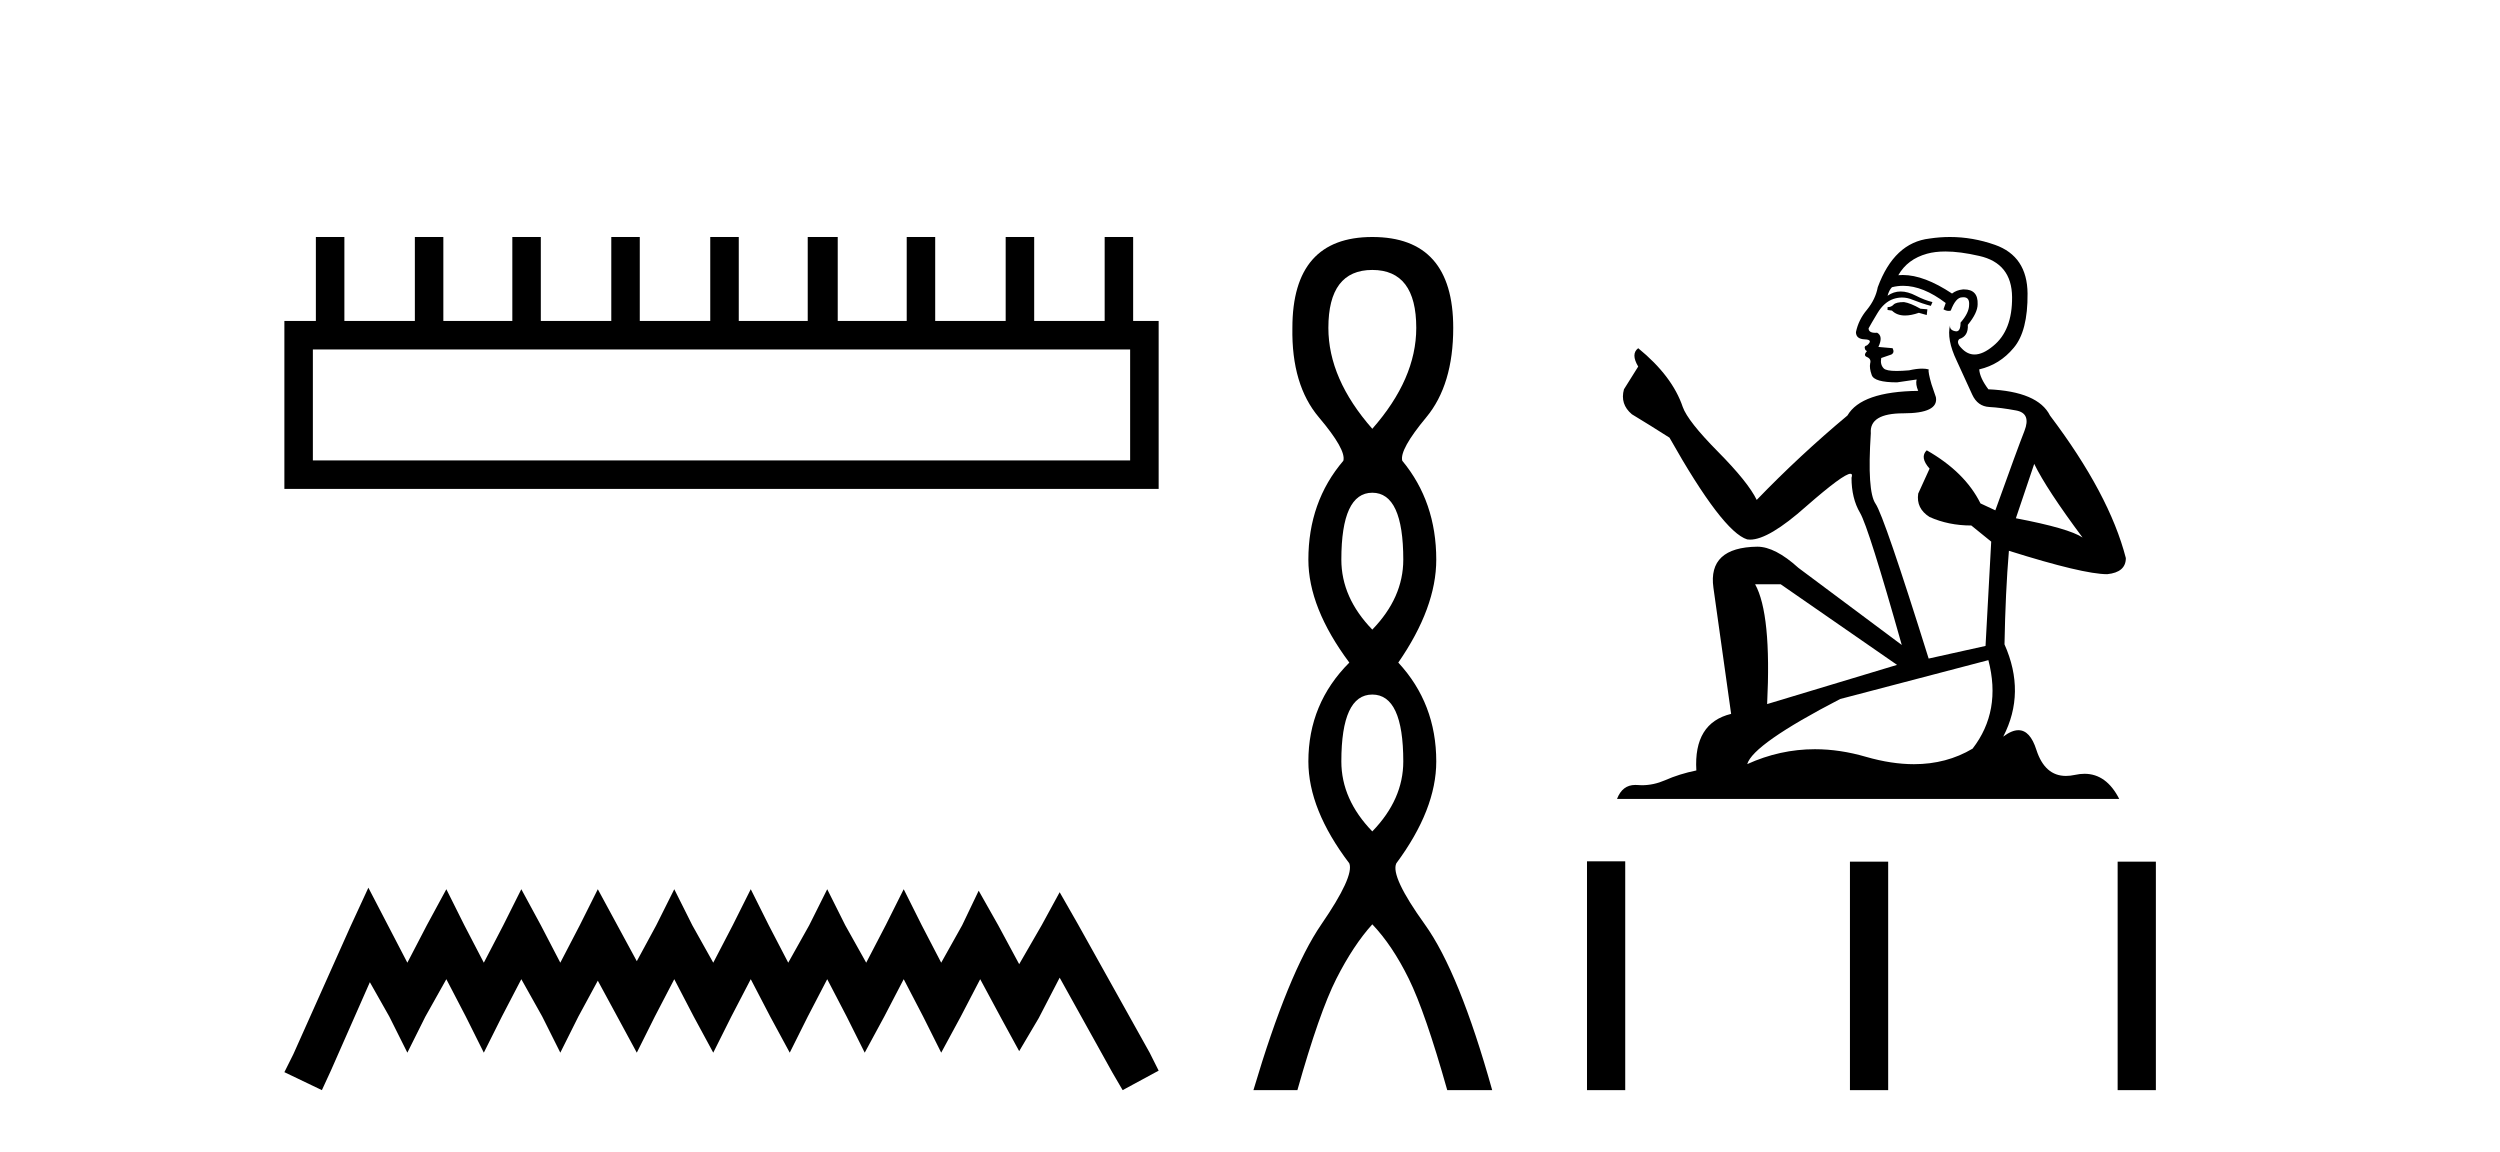
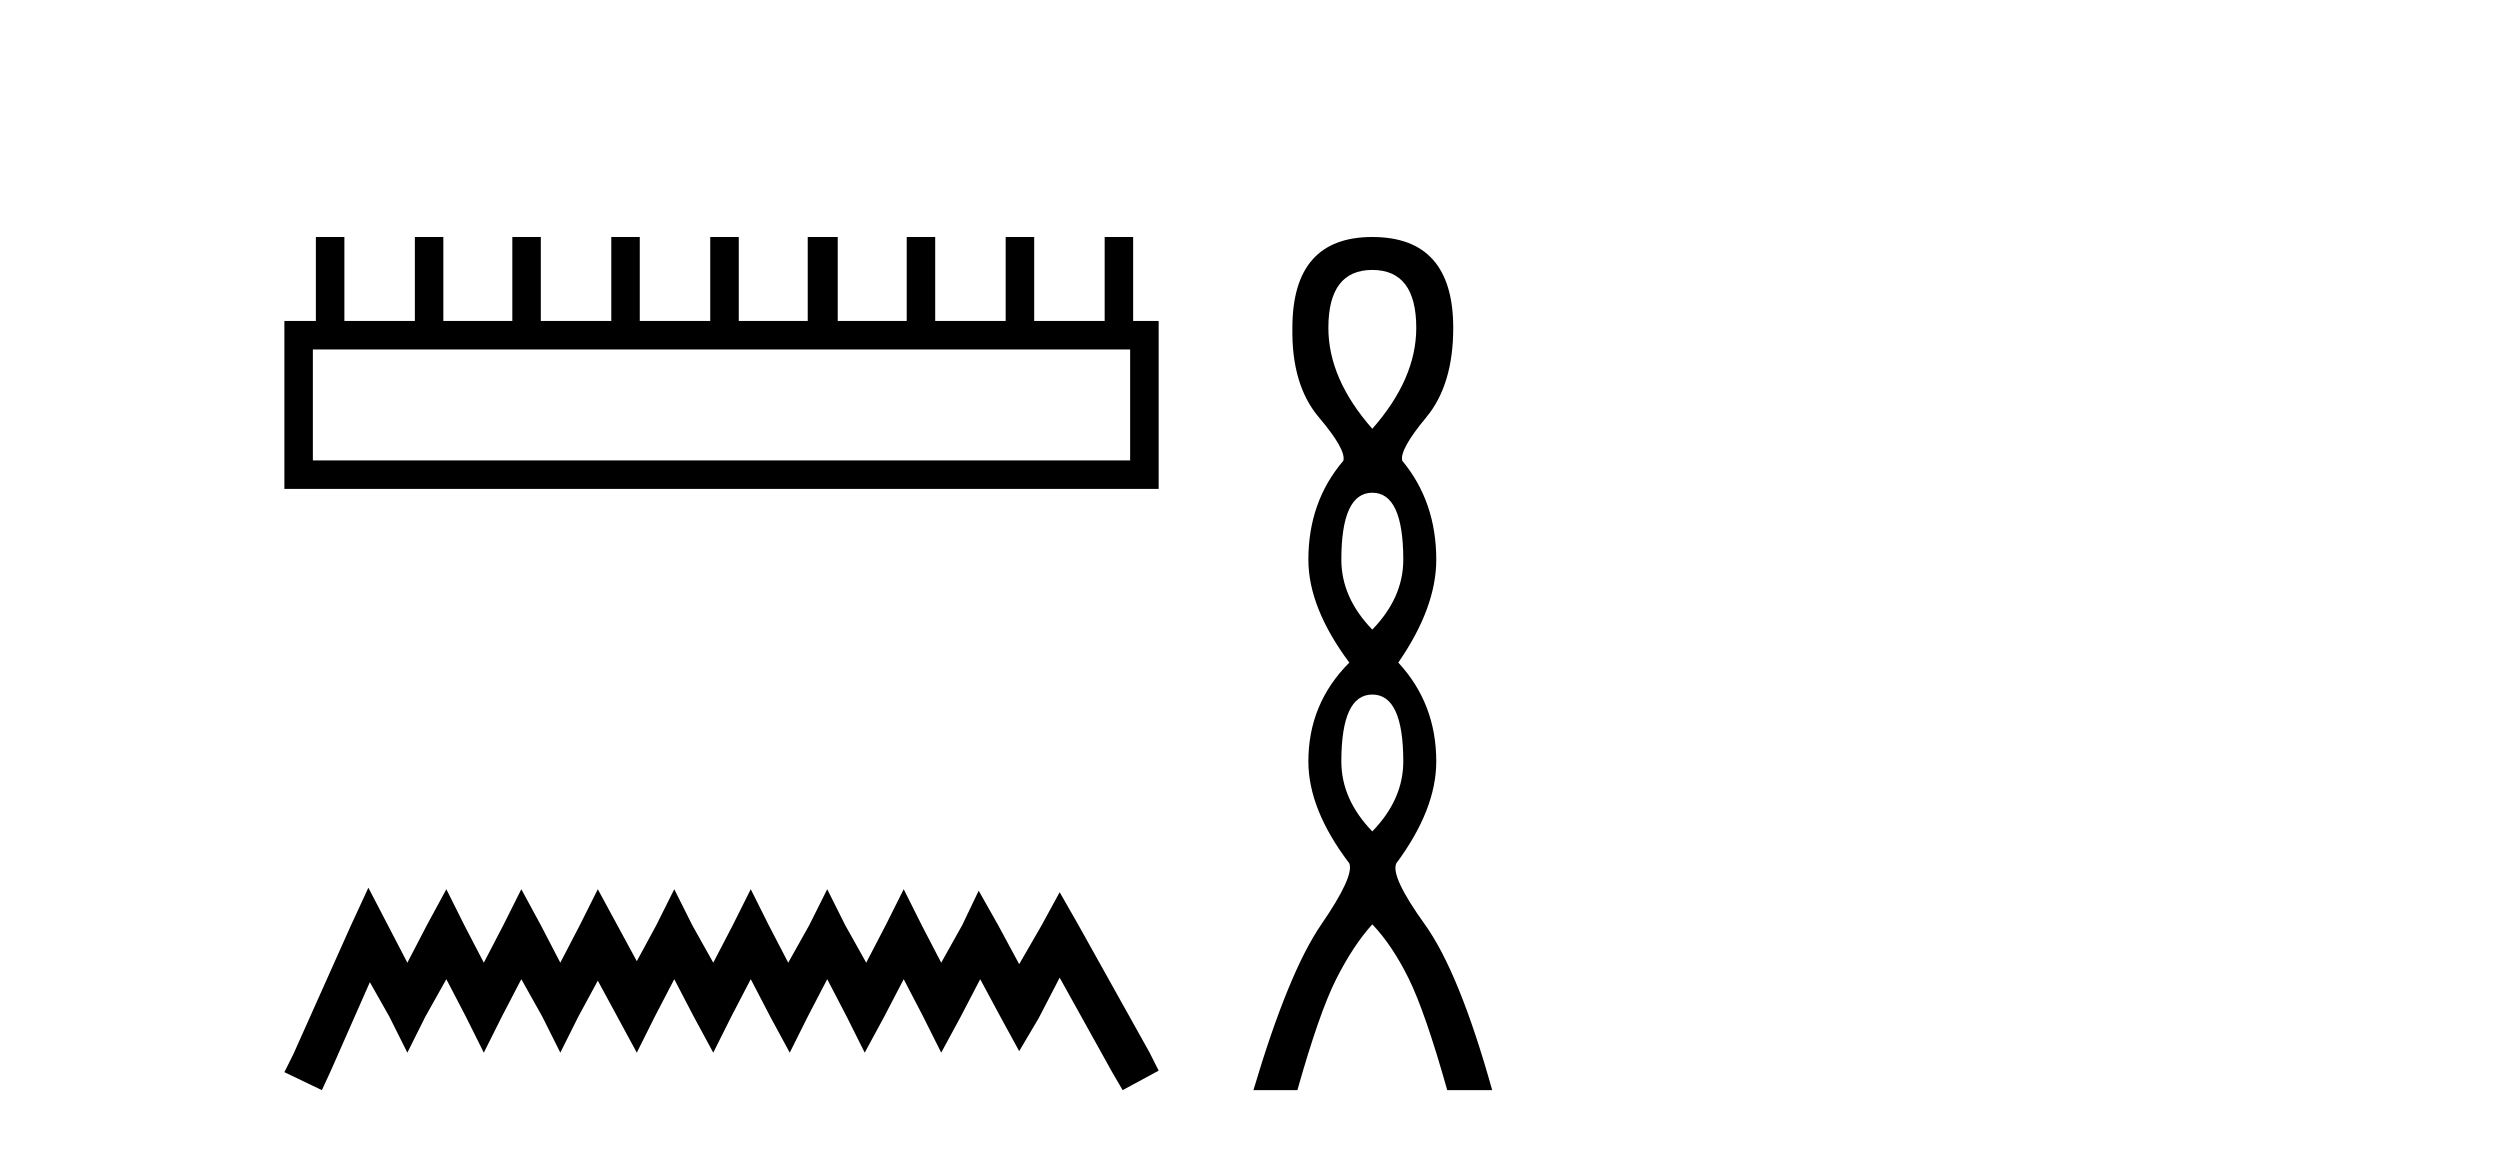
<svg xmlns="http://www.w3.org/2000/svg" width="89.0" height="41.0">
  <path d="M 40.233 12.441 L 40.233 16.391 L 11.138 16.391 L 11.138 12.441 ZM 11.245 8.437 L 11.245 11.426 L 10.124 11.426 L 10.124 17.405 L 41.248 17.405 L 41.248 11.426 L 40.34 11.426 L 40.34 8.437 L 39.326 8.437 L 39.326 11.426 L 36.817 11.426 L 36.817 8.437 L 35.802 8.437 L 35.802 11.426 L 33.293 11.426 L 33.293 8.437 L 32.279 8.437 L 32.279 11.426 L 29.823 11.426 L 29.823 8.437 L 28.755 8.437 L 28.755 11.426 L 26.3 11.426 L 26.3 8.437 L 25.285 8.437 L 25.285 11.426 L 22.776 11.426 L 22.776 8.437 L 21.762 8.437 L 21.762 11.426 L 19.253 11.426 L 19.253 8.437 L 18.239 8.437 L 18.239 11.426 L 15.783 11.426 L 15.783 8.437 L 14.769 8.437 L 14.769 11.426 L 12.26 11.426 L 12.26 8.437 Z" style="fill:#000000;stroke:none" />
  <path d="M 13.114 31.602 L 12.473 32.99 L 10.444 37.528 L 10.124 38.169 L 11.459 38.809 L 11.779 38.115 L 13.167 34.966 L 13.861 36.193 L 14.502 37.475 L 15.142 36.193 L 15.89 34.859 L 16.584 36.193 L 17.224 37.475 L 17.865 36.193 L 18.559 34.859 L 19.306 36.193 L 19.947 37.475 L 20.588 36.193 L 21.282 34.912 L 21.976 36.193 L 22.67 37.475 L 23.31 36.193 L 24.004 34.859 L 24.698 36.193 L 25.392 37.475 L 26.033 36.193 L 26.727 34.859 L 27.421 36.193 L 28.115 37.475 L 28.755 36.193 L 29.449 34.859 L 30.143 36.193 L 30.784 37.475 L 31.478 36.193 L 32.172 34.859 L 32.866 36.193 L 33.507 37.475 L 34.201 36.193 L 34.895 34.859 L 35.642 36.247 L 36.283 37.421 L 36.977 36.247 L 37.724 34.805 L 39.593 38.169 L 39.966 38.809 L 41.248 38.115 L 40.927 37.475 L 38.365 32.884 L 37.724 31.763 L 37.084 32.937 L 36.283 34.325 L 35.535 32.937 L 34.841 31.709 L 34.254 32.937 L 33.507 34.272 L 32.813 32.937 L 32.172 31.656 L 31.531 32.937 L 30.837 34.272 L 30.09 32.937 L 29.449 31.656 L 28.809 32.937 L 28.061 34.272 L 27.367 32.937 L 26.727 31.656 L 26.086 32.937 L 25.392 34.272 L 24.645 32.937 L 24.004 31.656 L 23.364 32.937 L 22.67 34.218 L 21.976 32.937 L 21.282 31.656 L 20.641 32.937 L 19.947 34.272 L 19.253 32.937 L 18.559 31.656 L 17.918 32.937 L 17.224 34.272 L 16.53 32.937 L 15.89 31.656 L 15.196 32.937 L 14.502 34.272 L 13.808 32.937 L 13.114 31.602 Z" style="fill:#000000;stroke:none" />
  <path d="M 48.854 9.61 Q 50.419 9.61 50.419 11.673 Q 50.419 13.487 48.854 15.265 Q 47.29 13.487 47.29 11.673 Q 47.29 9.61 48.854 9.61 ZM 48.854 17.541 Q 49.957 17.541 49.957 19.924 Q 49.957 21.276 48.854 22.414 Q 47.752 21.276 47.752 19.924 Q 47.752 17.541 48.854 17.541 ZM 48.854 24.726 Q 49.957 24.726 49.957 27.108 Q 49.957 28.46 48.854 29.598 Q 47.752 28.46 47.752 27.108 Q 47.752 24.726 48.854 24.726 ZM 48.854 8.437 Q 46.009 8.437 46.009 11.673 Q 45.974 13.7 46.952 14.856 Q 47.93 16.012 47.823 16.403 Q 46.578 17.862 46.578 19.924 Q 46.578 21.631 48.036 23.588 Q 46.578 25.046 46.578 27.108 Q 46.578 28.816 48.036 30.736 Q 48.214 31.198 47.041 32.906 Q 45.867 34.613 44.622 38.809 L 46.187 38.809 Q 46.97 36.035 47.574 34.844 Q 48.179 33.652 48.854 32.906 Q 49.566 33.652 50.153 34.844 Q 50.739 36.035 51.522 38.809 L 53.122 38.809 Q 51.949 34.613 50.722 32.906 Q 49.495 31.198 49.708 30.736 Q 51.131 28.816 51.131 27.108 Q 51.131 25.046 49.779 23.588 Q 51.131 21.631 51.131 19.924 Q 51.131 17.862 49.921 16.403 Q 49.815 16.012 50.775 14.856 Q 51.735 13.7 51.735 11.673 Q 51.735 8.437 48.854 8.437 Z" style="fill:#000000;stroke:none" />
-   <path d="M 67.782 10.754 Q 67.501 10.754 67.411 10.844 Q 67.332 10.934 67.197 10.934 L 67.197 11.035 L 67.354 11.057 Q 67.529 11.232 67.819 11.232 Q 68.033 11.232 68.311 11.136 L 68.592 11.215 L 68.615 11.012 L 68.367 10.99 Q 68.007 10.787 67.782 10.754 ZM 69.256 8.953 Q 69.775 8.953 70.46 9.111 Q 71.619 9.37 71.63 10.574 Q 71.641 11.766 70.955 12.318 Q 70.592 12.62 70.294 12.62 Q 70.038 12.62 69.83 12.396 Q 69.627 12.194 69.751 12.07 Q 70.077 11.969 70.055 11.564 Q 70.404 11.136 70.404 10.832 Q 70.425 10.303 69.917 10.303 Q 69.896 10.303 69.875 10.304 Q 69.65 10.326 69.492 10.45 Q 68.497 9.79 67.74 9.79 Q 67.658 9.79 67.58 9.797 L 67.58 9.797 Q 67.906 9.224 68.603 9.032 Q 68.888 8.953 69.256 8.953 ZM 72.418 16.514 Q 72.856 17.414 74.139 19.136 Q 73.655 18.81 71.765 18.45 L 72.418 16.514 ZM 67.752 10.175 Q 68.462 10.175 69.267 10.787 L 69.188 11.012 Q 69.283 11.068 69.372 11.068 Q 69.41 11.068 69.447 11.057 Q 69.627 10.585 69.852 10.585 Q 69.879 10.582 69.903 10.582 Q 70.12 10.582 70.1 10.855 Q 70.1 11.136 69.796 11.485 Q 69.796 11.796 69.645 11.796 Q 69.621 11.796 69.594 11.789 Q 69.391 11.744 69.425 11.564 L 69.425 11.564 Q 69.29 12.07 69.661 12.846 Q 70.021 13.634 70.212 14.05 Q 70.404 14.467 70.82 14.489 Q 71.236 14.512 71.776 14.613 Q 72.316 14.714 72.069 15.344 Q 71.821 15.974 71.034 18.168 L 70.505 17.921 Q 69.954 16.807 68.592 16.031 L 68.592 16.031 Q 68.333 16.278 68.693 16.683 L 68.288 17.572 Q 68.21 18.101 68.693 18.405 Q 69.368 18.708 70.179 18.708 L 70.887 19.282 L 70.685 22.995 L 68.66 23.445 Q 67.073 18.371 66.769 17.932 Q 66.466 17.493 66.601 15.423 Q 66.544 14.714 67.76 14.714 Q 69.02 14.714 68.918 14.14 L 68.761 13.679 Q 68.637 13.251 68.66 13.15 Q 68.561 13.123 68.429 13.123 Q 68.232 13.123 67.962 13.184 Q 67.707 13.206 67.522 13.206 Q 67.152 13.206 67.062 13.116 Q 66.927 12.981 66.972 12.745 L 67.332 12.621 Q 67.456 12.554 67.377 12.396 L 66.871 12.351 Q 67.051 11.969 66.826 11.845 Q 66.792 11.848 66.762 11.848 Q 66.522 11.848 66.522 11.688 Q 66.601 11.541 66.837 11.148 Q 67.073 10.754 67.411 10.641 Q 67.562 10.592 67.712 10.592 Q 67.906 10.592 68.097 10.675 Q 68.435 10.81 68.738 10.889 L 68.795 10.754 Q 68.513 10.686 68.21 10.529 Q 67.917 10.377 67.664 10.377 Q 67.411 10.377 67.197 10.529 Q 67.253 10.326 67.354 10.225 Q 67.55 10.175 67.752 10.175 ZM 63.394 20.801 L 67.535 23.67 L 62.91 25.065 Q 63.068 21.859 62.483 20.801 ZM 70.786 23.501 Q 71.259 25.313 70.224 26.652 Q 69.296 27.205 68.136 27.205 Q 67.339 27.205 66.432 26.944 Q 65.502 26.672 64.612 26.672 Q 63.368 26.672 62.201 27.203 Q 62.404 26.494 65.509 24.885 L 70.786 23.501 ZM 69.417 8.437 Q 69.057 8.437 68.693 8.492 Q 67.433 8.638 66.848 10.225 Q 66.769 10.652 66.466 11.024 Q 66.162 11.384 66.072 11.823 Q 66.072 12.07 66.387 12.081 Q 66.702 12.093 66.466 12.295 Q 66.364 12.318 66.387 12.396 Q 66.398 12.475 66.466 12.498 Q 66.319 12.655 66.466 12.711 Q 66.623 12.779 66.578 12.936 Q 66.544 13.105 66.634 13.353 Q 66.724 13.612 67.535 13.612 L 68.232 13.51 L 68.232 13.51 Q 68.187 13.679 68.288 13.915 Q 66.263 13.938 65.768 14.793 Q 64.069 16.211 62.539 17.797 Q 62.235 17.167 61.155 16.076 Q 60.086 14.995 59.906 14.489 Q 59.535 13.387 58.32 12.396 Q 58.05 12.599 58.32 13.049 L 57.813 13.859 Q 57.667 14.388 58.095 14.748 Q 58.747 15.142 59.434 15.581 Q 61.324 18.933 62.201 19.203 Q 62.25 19.211 62.303 19.211 Q 62.971 19.211 64.305 18.022 Q 65.628 16.866 65.874 16.866 Q 65.961 16.866 65.914 17.009 Q 65.914 17.741 66.218 18.258 Q 66.522 18.776 67.703 22.961 L 64.024 20.216 Q 63.192 19.462 62.561 19.462 Q 60.795 19.485 60.998 20.925 L 61.628 25.414 Q 60.289 25.74 60.39 27.428 Q 59.782 27.552 59.276 27.777 Q 58.867 27.954 58.45 27.954 Q 58.363 27.954 58.275 27.946 Q 58.244 27.944 58.215 27.944 Q 57.756 27.944 57.566 28.441 L 75.444 28.441 Q 74.988 27.547 74.208 27.547 Q 74.046 27.547 73.869 27.586 Q 73.699 27.623 73.547 27.623 Q 72.796 27.623 72.496 26.697 Q 72.274 25.995 71.856 25.995 Q 71.618 25.995 71.315 26.224 Q 72.125 24.66 71.36 22.939 Q 71.394 21.071 71.517 19.608 Q 74.162 20.441 75.017 20.441 Q 75.68 20.374 75.68 19.867 Q 75.095 17.594 72.98 14.793 Q 72.553 13.938 70.786 13.859 Q 70.482 13.454 70.46 13.15 Q 71.191 12.981 71.686 12.385 Q 72.193 11.789 72.181 10.45 Q 72.17 9.122 71.022 8.717 Q 70.228 8.437 69.417 8.437 Z" style="fill:#000000;stroke:none" />
-   <path d="M 56.497 30.663 L 56.497 38.809 L 57.858 38.809 L 57.858 30.663 ZM 65.858 30.675 L 65.858 38.809 L 67.219 38.809 L 67.219 30.675 ZM 75.388 30.675 L 75.388 38.809 L 76.749 38.809 L 76.749 30.675 Z" style="fill:#000000;stroke:none" />
</svg>